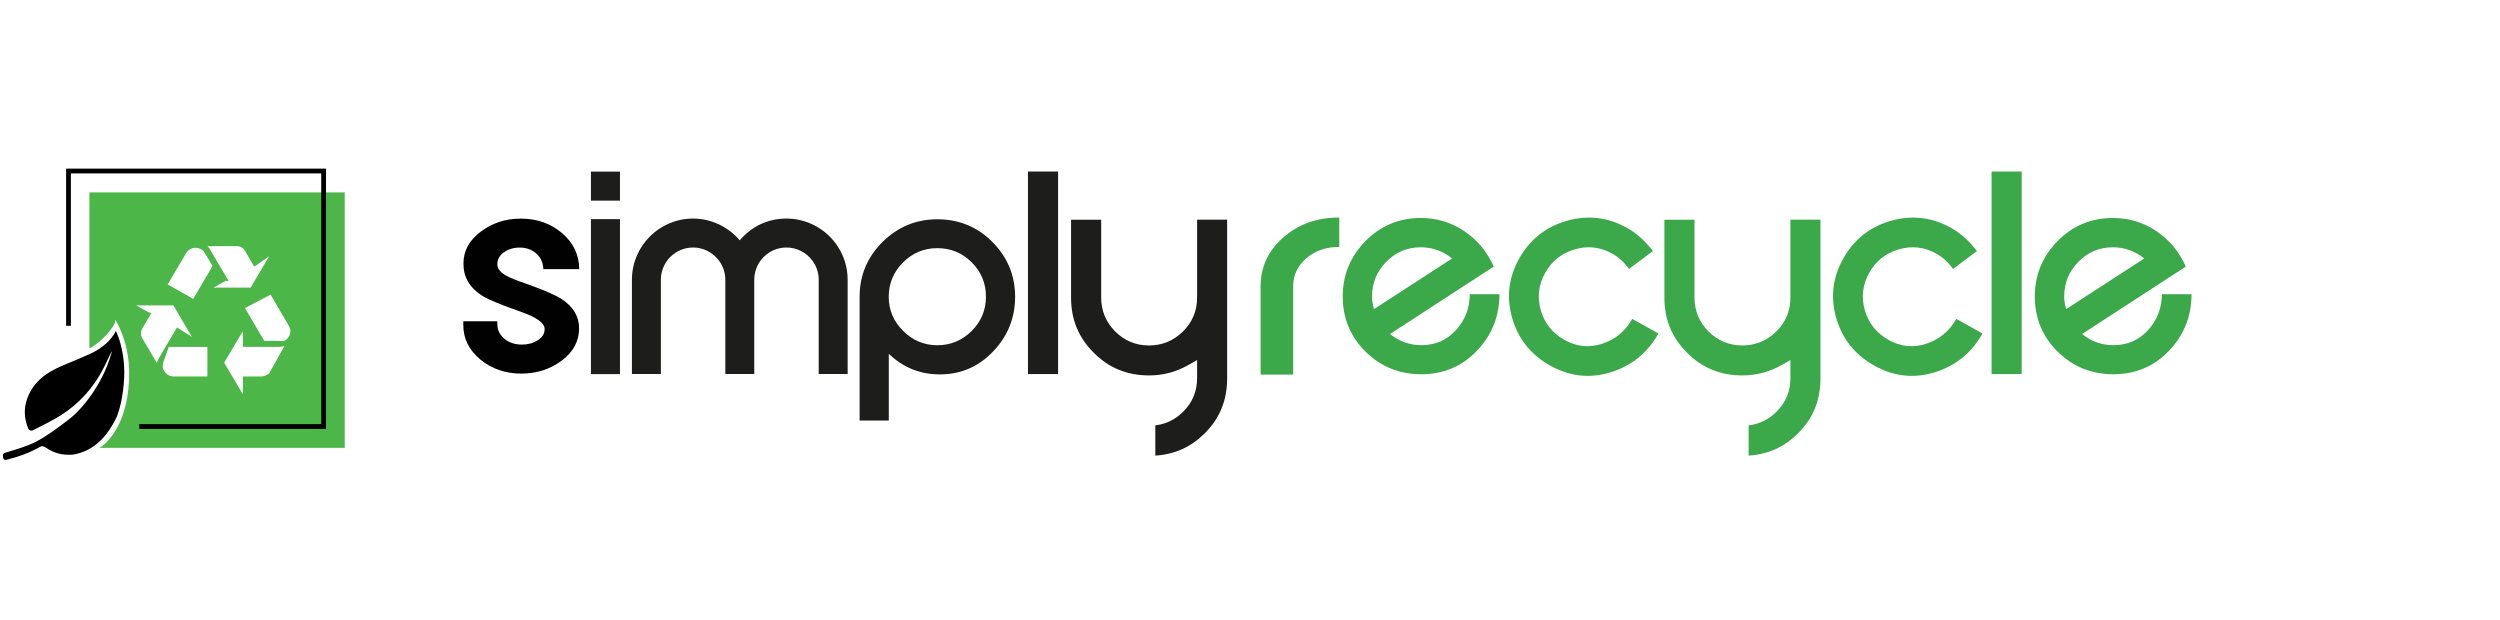
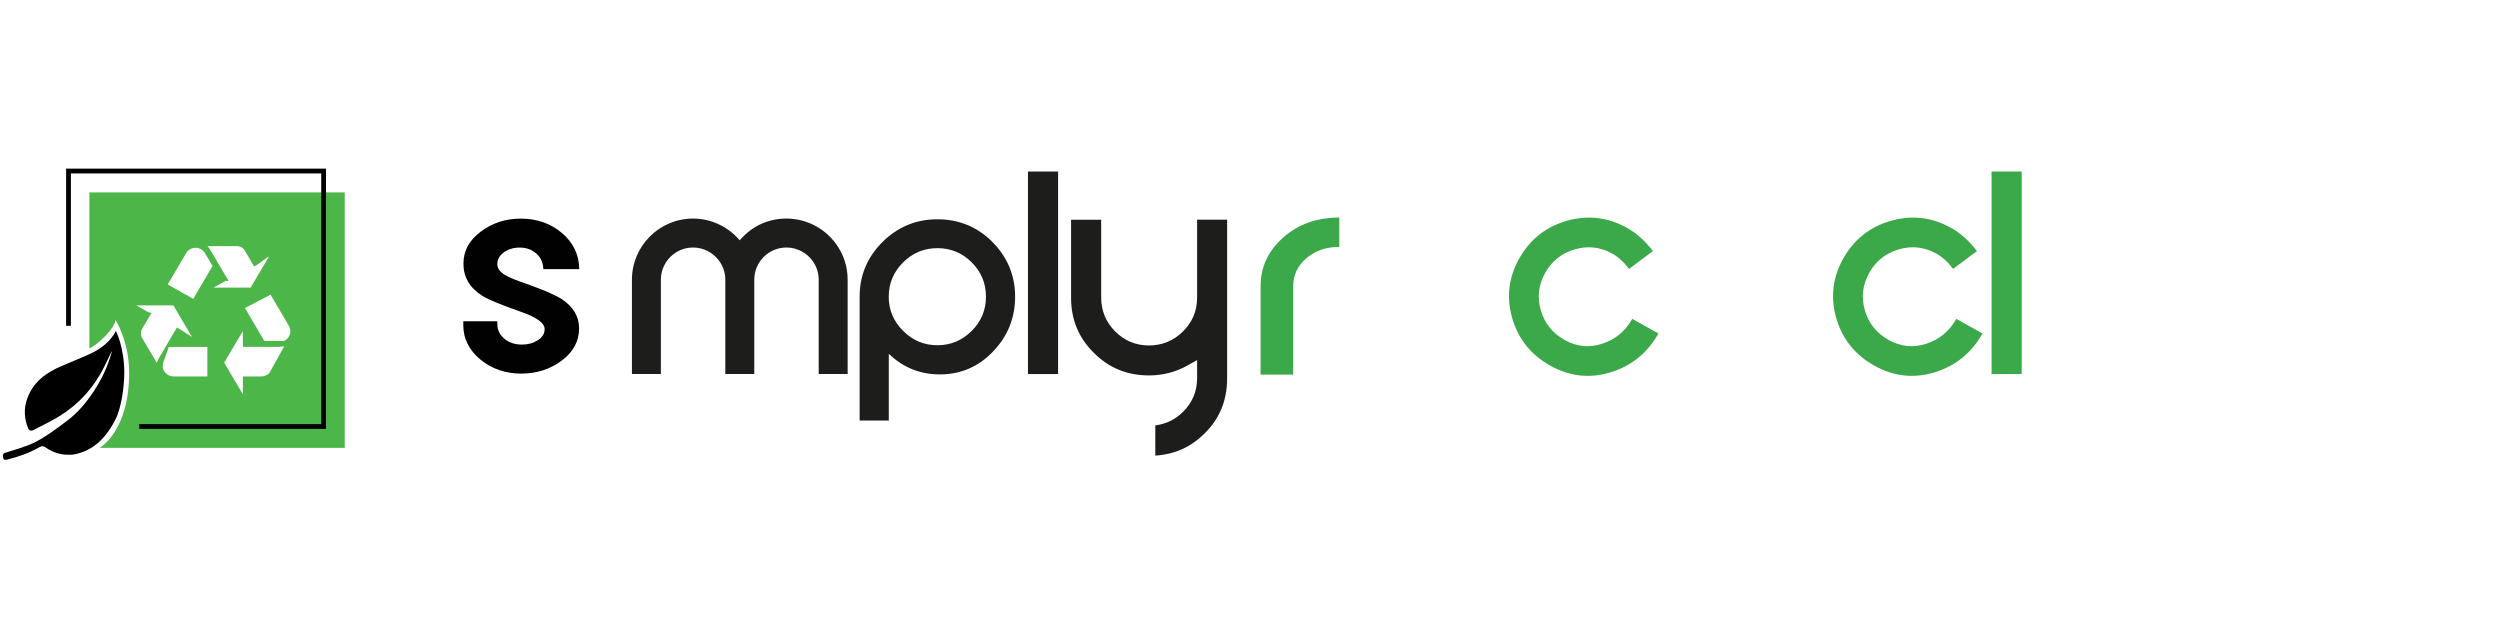
<svg xmlns="http://www.w3.org/2000/svg" viewBox="0 0 344.54 85.46">
  <defs>
    <style>
      .cls-1 {
        fill: #010101;
      }

      .cls-2 {
        fill: #4db648;
      }

      .cls-3 {
        fill: #1d1d1b;
      }

      .cls-4 {
        fill: #3ba949;
      }

      .cls-5 {
        fill: #fff;
      }
    </style>
  </defs>
  <g id="BG">
-     <rect class="cls-5" width="344.54" height="85.46" />
-   </g>
+     </g>
  <g id="RECYCLE">
-     <path class="cls-3" d="M81.44,27.65h4v-4h-4v4ZM81.44,51.56h4v-21.36h-4v21.36Z" />
    <rect class="cls-3" x="141.67" y="23.64" width="4.15" height="27.91" />
    <path class="cls-3" d="M164.98,30.29v10.73c0,1.81-.65,3.38-1.95,4.66-1.29,1.28-2.87,1.93-4.68,1.93s-3.39-.65-4.67-1.94c-1.27-1.28-1.92-2.85-1.92-4.66v-10.73h-4.15v10.73c0,3.02,1.02,5.51,3.13,7.61,2.1,2.1,4.6,3.12,7.63,3.12,1.89,0,3.69-.47,5.34-1.4l1.27-.72v2.49c0,1.82-.65,3.38-1.94,4.65-1.08,1.07-2.36,1.69-3.82,1.86v4.17c2.68-.17,4.91-1.18,6.8-3.06,2.09-2.07,3.1-4.56,3.1-7.61v-21.85h-4.15Z" />
-     <path class="cls-4" d="M246.75,30.29v10.73c0,1.81-.65,3.38-1.95,4.66-1.29,1.28-2.87,1.93-4.68,1.93s-3.39-.65-4.67-1.94c-1.27-1.28-1.92-2.85-1.92-4.66v-10.73h-4.15v10.73c0,3.02,1.02,5.51,3.13,7.61,2.1,2.1,4.6,3.12,7.63,3.12,1.89,0,3.69-.47,5.34-1.4l1.27-.72v2.49c0,1.82-.65,3.38-1.94,4.65-1.08,1.07-2.36,1.69-3.82,1.86v4.17c2.68-.17,4.91-1.18,6.8-3.06,2.09-2.07,3.1-4.56,3.1-7.61v-21.85h-4.15Z" />
    <path class="cls-3" d="M133.92,45.6c-1.32,1.32-2.9,1.98-4.73,1.98s-3.41-.66-4.73-1.98c-1.32-1.32-1.98-2.89-1.98-4.71s.66-3.41,1.98-4.73c1.31-1.31,2.89-1.96,4.73-1.96s3.42.65,4.73,1.96c1.31,1.31,1.96,2.89,1.96,4.73s-.65,3.4-1.96,4.71M136.77,33.34c-2.09-2.08-4.62-3.12-7.57-3.12s-5.46,1.04-7.57,3.12c-2.11,2.11-3.16,4.62-3.16,7.55v17.07h4.02v-9.2c1.97,1.89,4.32,2.84,7.04,2.84,2.89,0,5.34-1.06,7.35-3.18,2.02-2.11,3.02-4.62,3.02-7.53s-1.05-5.46-3.14-7.55" />
    <path class="cls-3" d="M115.17,33.55h0c-1.59-2.15-4.12-3.43-6.78-3.43s-4.89,1.16-6.44,3c-1.6-1.88-3.96-3-6.43-3-4.65,0-8.43,3.78-8.43,8.43v12.99h3.99v-12.99c0-2.45,1.99-4.44,4.44-4.44,1.4,0,2.73.68,3.57,1.81.57.77.87,1.68.87,2.63v12.99h3.99v-12.99c0-2.45,1.99-4.44,4.44-4.44,1.4,0,2.73.68,3.57,1.81l1.6-1.19-1.6,1.19c.57.77.87,1.68.87,2.63v12.99h3.99v-12.99c0-1.81-.57-3.54-1.65-5" />
    <path class="cls-1" d="M79.8,37.09h-4.92c-.03-.89-.35-1.61-.97-2.15s-1.38-.82-2.28-.82c-.85,0-1.57.22-2.18.65-.61.43-.91.99-.91,1.65,0,.6.41,1.13,1.23,1.57.45.27,1.39.65,2.82,1.14,2.33.82,3.94,1.53,4.84,2.1,1.59,1.07,2.38,2.41,2.38,4.01,0,1.78-.8,3.27-2.4,4.46-1.6,1.19-3.46,1.79-5.58,1.79s-4.08-.65-5.64-1.95c-1.56-1.3-2.34-2.88-2.34-4.73v-.53h4.69v.4c0,.8.33,1.47.98,2.01s1.46.8,2.42.8c.83,0,1.55-.2,2.18-.6.63-.4.94-.91.94-1.54,0-.82-1.08-1.61-3.24-2.37-2.74-.96-4.52-1.69-5.34-2.2-1.74-1.11-2.61-2.58-2.61-4.41s.79-3.24,2.38-4.44c1.59-1.2,3.43-1.8,5.52-1.8,2.22,0,4.12.66,5.68,1.99,1.56,1.32,2.36,2.99,2.38,4.99Z" />
    <path class="cls-4" d="M220.81,47.37c-1.78.59-3.5.42-5.19-.52-1.66-.93-2.75-2.29-3.27-4.08-.52-1.8-.32-3.51.59-5.15.91-1.64,2.27-2.72,4.07-3.25,1.8-.53,3.53-.34,5.18.58.85.47,1.62,1.17,2.32,2.11l3.29-2.46c-1.09-1.41-2.28-2.48-3.6-3.21-2.62-1.46-5.39-1.78-8.3-.95-2.89.84-5.07,2.58-6.54,5.21-1.47,2.64-1.78,5.38-.94,8.24.84,2.86,2.59,5.03,5.23,6.5,2.68,1.5,5.46,1.8,8.32.92,2.89-.89,5.08-2.67,6.59-5.35l-3.61-2.01c-.96,1.7-2.34,2.84-4.14,3.42" />
    <path class="cls-4" d="M265.47,47.37c-1.78.59-3.5.42-5.19-.52-1.66-.93-2.75-2.29-3.27-4.08-.52-1.8-.32-3.51.59-5.15.91-1.64,2.27-2.72,4.07-3.25,1.8-.53,3.53-.34,5.18.58.85.47,1.62,1.17,2.32,2.11l3.29-2.46c-1.09-1.41-2.28-2.48-3.6-3.21-2.62-1.46-5.39-1.78-8.3-.95-2.89.84-5.07,2.58-6.54,5.21-1.47,2.64-1.78,5.38-.94,8.24.84,2.86,2.59,5.03,5.23,6.5,2.68,1.5,5.46,1.8,8.32.92,2.89-.89,5.08-2.67,6.59-5.35l-3.61-2.01c-.96,1.7-2.34,2.84-4.14,3.42" />
    <path class="cls-4" d="M184.57,34.03c-1.82,0-3.33.52-4.54,1.57-1.21,1.05-1.81,2.33-1.81,3.84v12.19h-4.49v-12.19c0-2.64,1.04-4.87,3.12-6.71,2.08-1.84,4.65-2.75,7.72-2.75v4.06Z" />
    <rect class="cls-4" x="274.47" y="23.64" width="4.15" height="27.91" />
-     <path class="cls-4" d="M189.09,40.86c0-1.86.65-3.45,1.96-4.78,1.3-1.33,2.89-2,4.76-2,1.58,0,3.02.51,4.31,1.54l-10.76,6.98c-.18-.63-.28-1.21-.28-1.74M200.64,45.51c-1.25,1.37-2.84,2.06-4.76,2.06-1.6,0-3.03-.51-4.31-1.54l14.29-9.29c-.9-2.04-2.25-3.67-4.05-4.88-1.8-1.21-3.8-1.82-5.99-1.82-2.99,0-5.54,1.06-7.63,3.18-2.09,2.12-3.14,4.67-3.14,7.65s1.06,5.54,3.16,7.61c2.11,2.07,4.67,3.1,7.67,3.1s5.6-1.07,7.65-3.22c2.07-2.16,3.11-4.76,3.12-7.81h-4.09c-.01,1.93-.65,3.58-1.92,4.96" />
-     <path class="cls-4" d="M284.48,40.86c0-1.86.65-3.45,1.96-4.78,1.3-1.33,2.89-2,4.76-2,1.58,0,3.02.51,4.31,1.54l-10.76,6.98c-.18-.63-.28-1.21-.28-1.74M296.02,45.51c-1.25,1.37-2.84,2.06-4.76,2.06-1.6,0-3.03-.51-4.31-1.54l14.29-9.29c-.9-2.04-2.25-3.67-4.05-4.88-1.8-1.21-3.8-1.82-5.99-1.82-2.99,0-5.54,1.06-7.63,3.18-2.09,2.12-3.14,4.67-3.14,7.65s1.06,5.54,3.16,7.61c2.11,2.07,4.67,3.1,7.67,3.1s5.6-1.07,7.65-3.22c2.07-2.16,3.11-4.76,3.12-7.81h-4.09c-.01,1.93-.65,3.58-1.92,4.96" />
    <g id="jZzhuR.tif">
      <path d="M9.86,62.66c-1.29.09-2.49-.23-3.55-.98-.31-.22-.53-.25-.87-.05-1.4.79-2.9,1.33-4.46,1.71-.27.07-.5.09-.55-.3-.05-.32-.09-.52.32-.65,1.44-.47,2.95-.84,4.28-1.55,1.51-.8,2.9-1.86,4.28-2.9,1.44-1.09,2.6-2.49,3.6-3.99,1.1-1.66,1.94-3.46,2.48-5.39.02-.08,0-.18,0-.14-.32.67-.68,1.43-1.05,2.18-1.4,2.79-3.42,5.05-6.06,6.7-1.18.73-2.45,1.33-3.68,1.97-.3.16-.61.07-.74-.28-.53-1.36-.61-2.72-.08-4.13.84-2.26,2.6-3.51,4.69-4.41,1.4-.61,2.83-1.15,4.21-1.81,1.3-.62,2.63-1.69,3.29-3.03,0,0,1.16,2.2,1.16,5.78-.01,1.96-.41,4.9-1.26,6.51s-2.52,4.3-5.99,4.78Z" />
    </g>
    <path class="cls-2" d="M12.32,26.52v21.5s.03-.01.04-.02c1.34-.64,3.55-2.91,3.55-3.92,0,0,1.89,2.93,1.89,7.29,0,8.13-4.08,10.35-4.08,10.35h33.79V26.52H12.32ZM21.61,50.01c-.91-1.54-2.03-3.45-2.03-3.45-.11-.2-.16-.41-.16-.62s.06-.43.17-.63l1.28-2.17-.44-.12-1.64-.93h5.11l2.55,4.35-1.64-1.06-.43-.24-2.5,4.25c-.11.2-.2.42-.27.63ZM28.58,51.88h-4.63c-.55,0-1.05-.28-1.32-.74-.14-.22-.2-.32-.2-.58s.07-.77.21-1l.62-1.75h5.32v4.08ZM26.63,41.19l-3.52-1.99,2.53-4.29c.26-.47.77-.76,1.31-.76.27,0,.52.07.75.2.23.13.42.33.56.56l1.03,1.75-2.66,4.53ZM29.01,34.47c-.11-.2-.26-.38-.42-.55h4.06c.23,0,.44.06.63.16s.35.27.47.47l1.27,2.18.43-.25,1.65-1.18-2.56,4.34h-5.11l1.64-.93h.43s-2.5-4.24-2.5-4.24ZM37.15,51.36c-.11.2-.27.24-.46.35-.19.11-.43.17-.67.17h-2.55v2.45l-2.58-4.35,2.58-4.34v2.16h5.03c.23,0,.46-.04.68-.09l-2.03,3.65ZM39.81,46.39c-.14.23-.33.42-.55.54-.23.14-.5.05-.78.05h-2.06l-2.66-4.53,3.53-1.84,2.52,4.3c.27.46.28,1.02,0,1.49Z" />
    <polygon class="cls-1" points="44.93 59.11 19.19 59.11 19.19 58.45 44.27 58.45 44.27 23.9 9.77 23.9 9.77 44.9 9.11 44.9 9.11 23.24 44.93 23.24 44.93 59.11" />
  </g>
</svg>